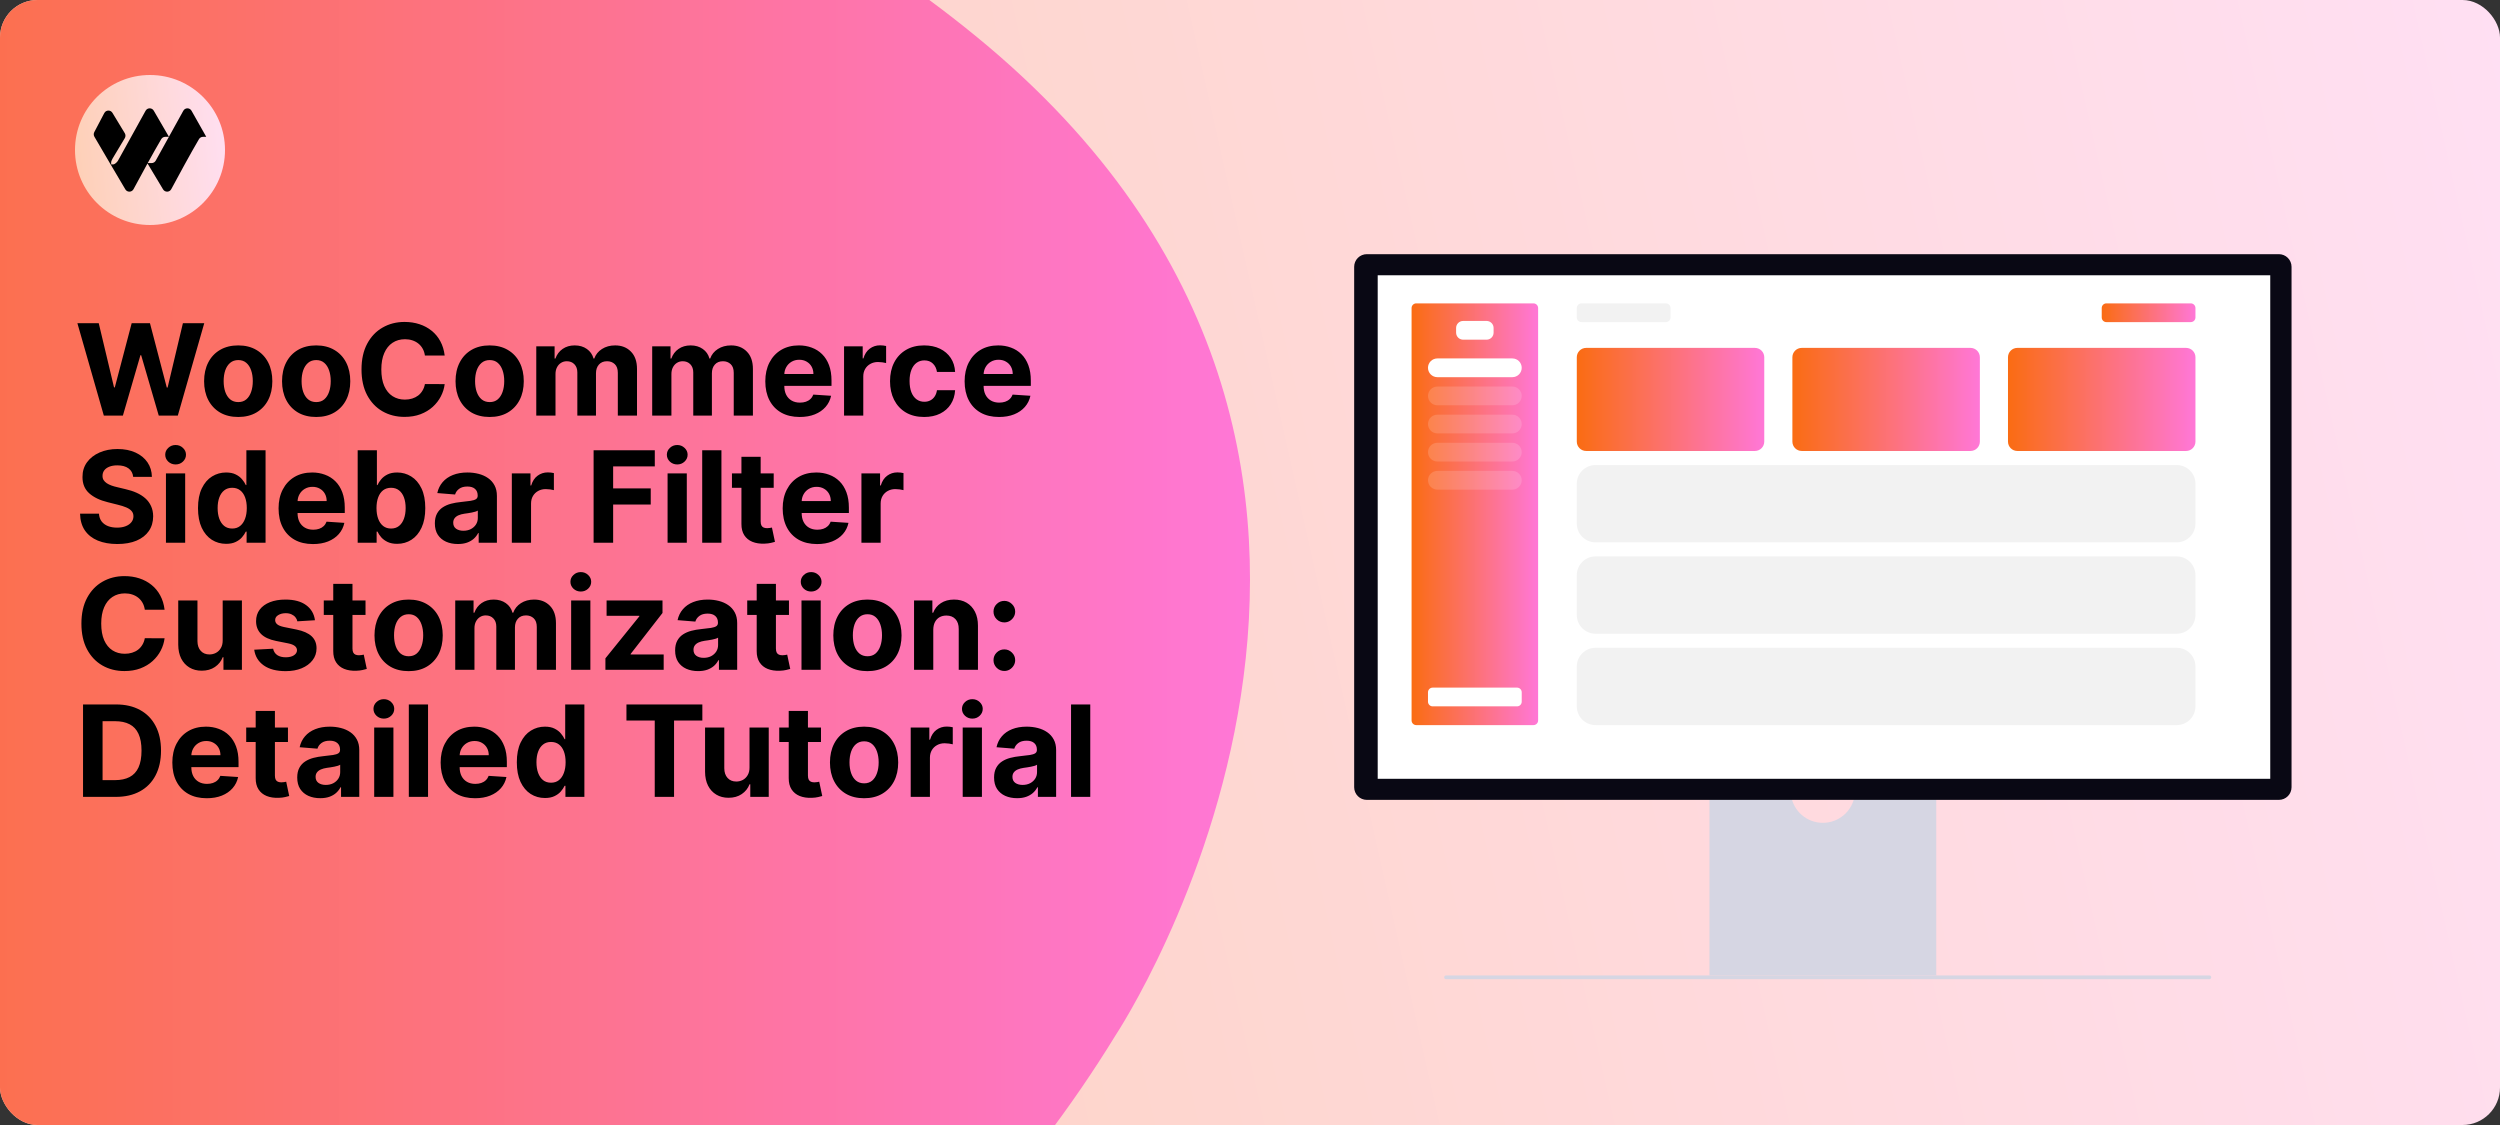
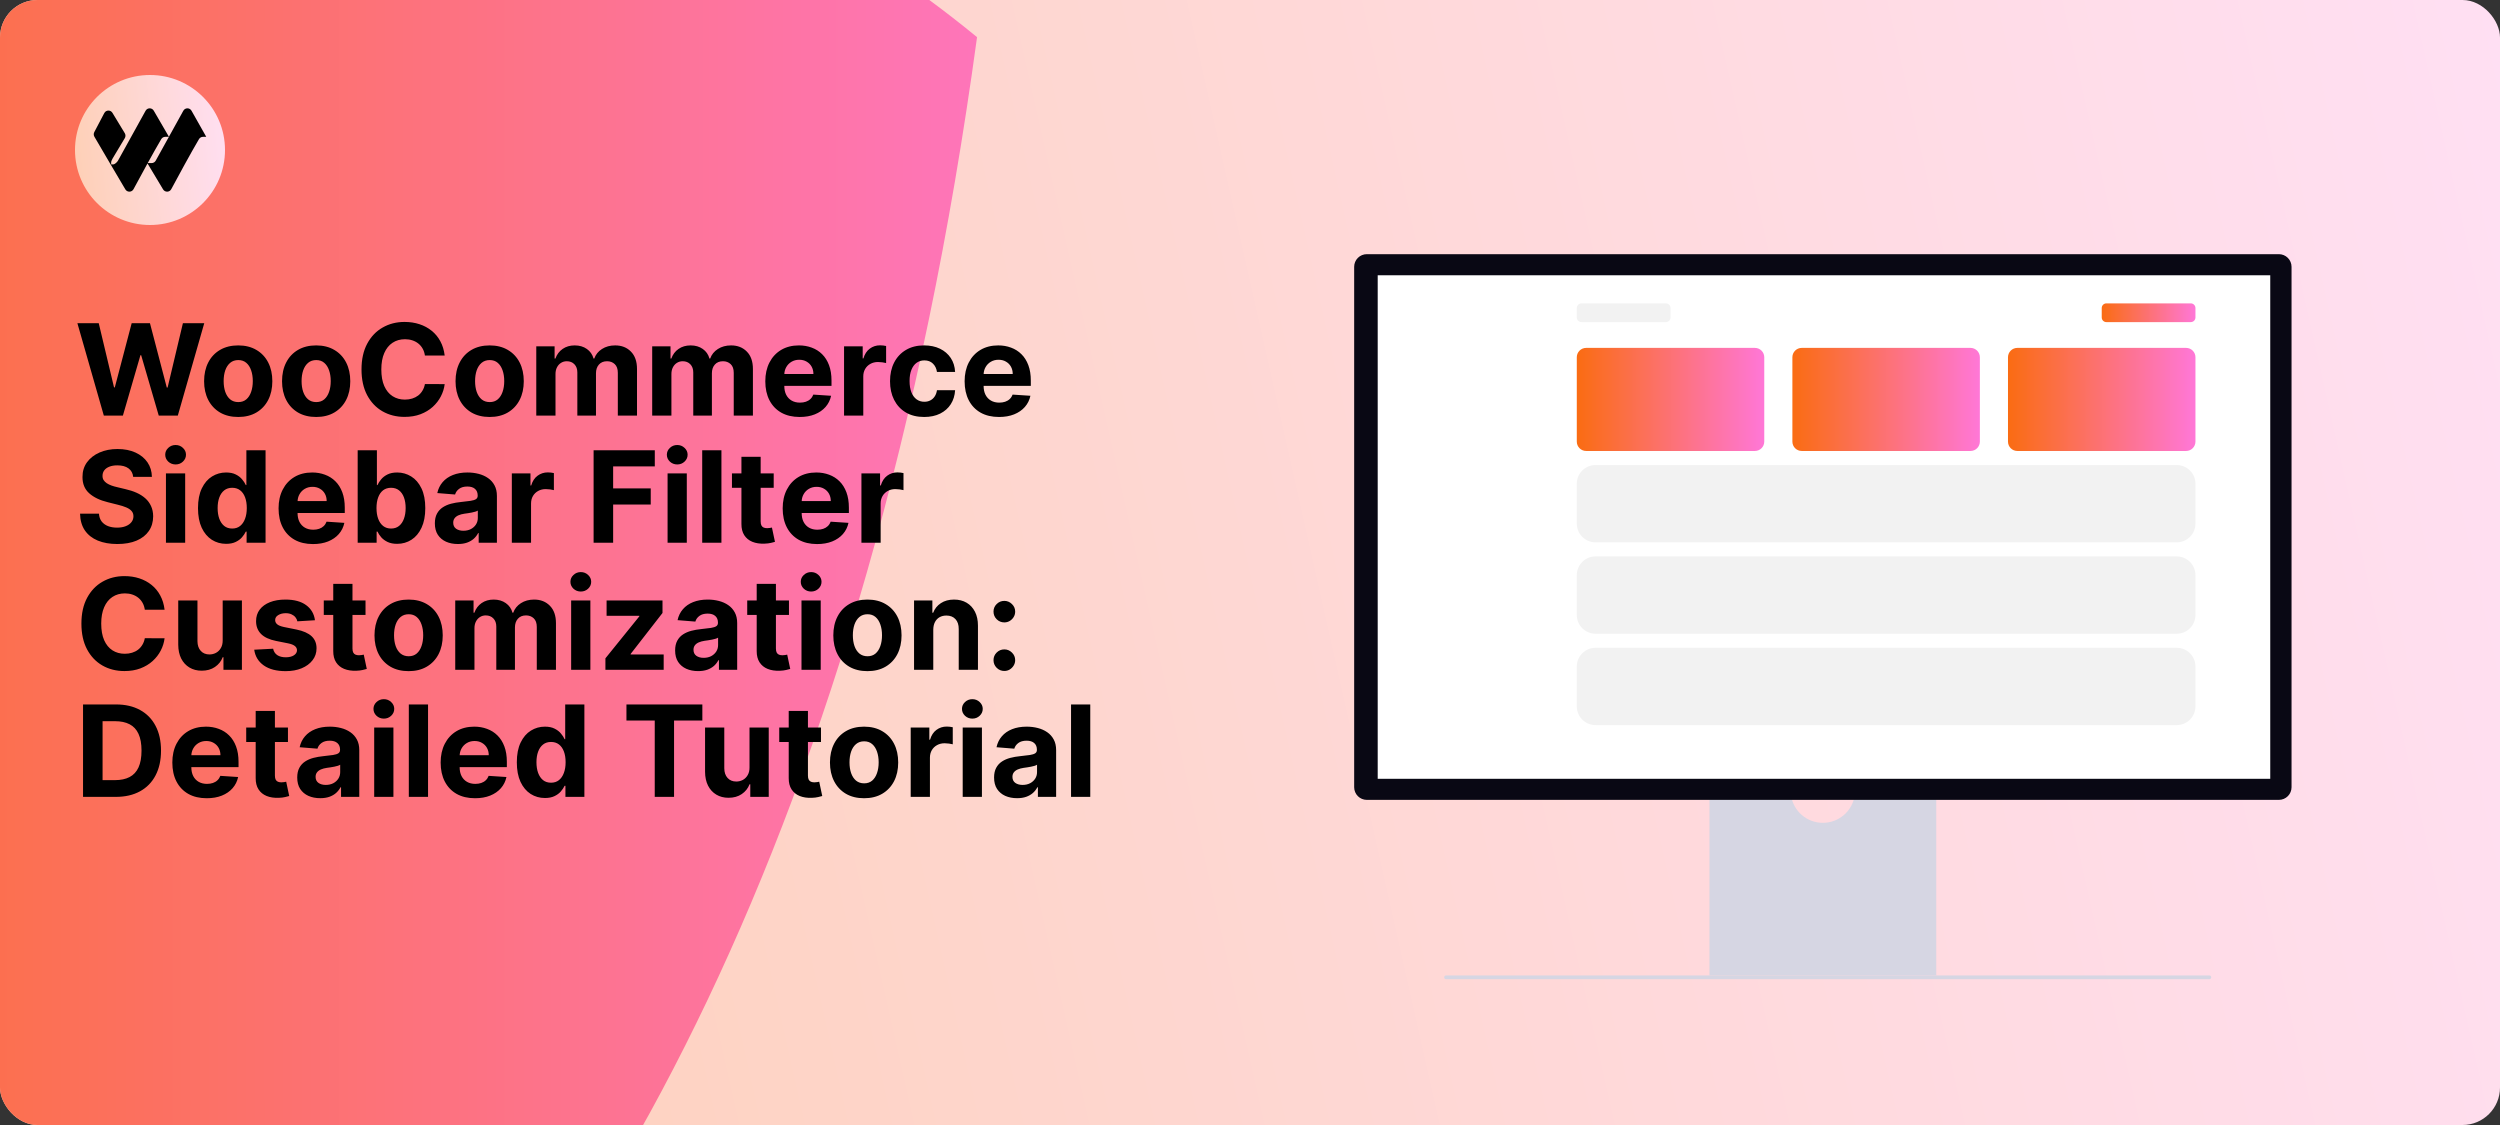
<svg xmlns="http://www.w3.org/2000/svg" width="1200" height="540" viewBox="0 0 1200 540" fill="none">
  <rect x="0" y="0" width="1200" height="540" fill="#333333" stroke="none" />
  <g clip-path="url(#clip0_47_183)">
    <rect width="1200" height="540" rx="18" fill="url(#paint0_linear_47_183)" />
-     <path d="M-20.467 17.831C18.174 -16.541 219.965 -186.239 468.983 17.828C718 221.895 535.53 496.847 535.53 496.847C365.942 773.947 -65.549 947.94 -211.525 797.576C-357.501 647.211 -234.051 207.817 -20.467 17.831Z" fill="url(#paint1_linear_47_183)" />
+     <path d="M-20.467 17.831C18.174 -16.541 219.965 -186.239 468.983 17.828C365.942 773.947 -65.549 947.94 -211.525 797.576C-357.501 647.211 -234.051 207.817 -20.467 17.831Z" fill="url(#paint1_linear_47_183)" />
    <g clip-path="url(#clip1_47_183)">
      <path d="M108 72C108 52.118 91.882 36 72 36C52.118 36 36 52.118 36 72C36 91.882 52.118 108 72 108C91.882 108 108 91.882 108 72Z" fill="url(#paint2_linear_47_183)" />
      <path d="M87.989 53.171C88.85 51.617 91.057 51.608 91.93 53.154L99 65.676H97.442C96.653 65.676 95.921 66.088 95.516 66.774C91.547 73.495 85.305 85.027 82.203 90.803C81.367 92.359 79.18 92.407 78.271 90.894L70.805 78.45C68.224 83.135 65.724 87.765 64.092 90.803C63.257 92.359 61.069 92.407 60.161 90.894L52.718 78.278L45.316 65.637C44.914 64.95 44.894 64.099 45.265 63.393L50.07 54.245C50.93 52.691 53.137 52.682 54.01 54.228L59.95 64.028C60.354 64.776 60.315 65.691 59.848 66.4L54.104 75.981C53.856 76.357 53.353 77.443 53.353 77.895V78.921H54.289C55.109 78.921 56.235 77.829 56.636 77.105L69.879 53.171C70.739 51.617 72.946 51.608 73.82 53.154L81.083 65.653L79.332 65.676C78.542 65.676 77.811 66.088 77.406 66.774C75.55 69.916 73.199 74.112 70.903 78.278H72.771C73.59 78.278 74.346 77.829 74.746 77.105L87.989 53.171Z" fill="black" />
    </g>
    <path d="M49.842 199.5L37.148 155.136H47.394L54.738 185.961H55.106L63.207 155.136H71.981L80.06 186.026H80.45L87.794 155.136H98.04L85.346 199.5H76.204L67.756 170.495H67.41L58.983 199.5H49.842ZM114.346 200.15C110.981 200.15 108.071 199.435 105.616 198.005C103.175 196.561 101.291 194.554 99.962 191.983C98.634 189.398 97.969 186.402 97.969 182.994C97.969 179.557 98.634 176.553 99.962 173.982C101.291 171.397 103.175 169.39 105.616 167.96C108.071 166.516 110.981 165.794 114.346 165.794C117.711 165.794 120.613 166.516 123.054 167.96C125.509 169.39 127.401 171.397 128.729 173.982C130.058 176.553 130.722 179.557 130.722 182.994C130.722 186.402 130.058 189.398 128.729 191.983C127.401 194.554 125.509 196.561 123.054 198.005C120.613 199.435 117.711 200.15 114.346 200.15ZM114.389 193.001C115.92 193.001 117.198 192.568 118.223 191.702C119.249 190.821 120.021 189.622 120.541 188.106C121.075 186.589 121.343 184.864 121.343 182.929C121.343 180.993 121.075 179.268 120.541 177.751C120.021 176.235 119.249 175.036 118.223 174.156C117.198 173.275 115.92 172.834 114.389 172.834C112.844 172.834 111.544 173.275 110.49 174.156C109.45 175.036 108.663 176.235 108.129 177.751C107.609 179.268 107.349 180.993 107.349 182.929C107.349 184.864 107.609 186.589 108.129 188.106C108.663 189.622 109.45 190.821 110.49 191.702C111.544 192.568 112.844 193.001 114.389 193.001ZM151.756 200.15C148.391 200.15 145.481 199.435 143.026 198.005C140.586 196.561 138.701 194.554 137.372 191.983C136.044 189.398 135.38 186.402 135.38 182.994C135.38 179.557 136.044 176.553 137.372 173.982C138.701 171.397 140.586 169.39 143.026 167.96C145.481 166.516 148.391 165.794 151.756 165.794C155.121 165.794 158.023 166.516 160.464 167.96C162.919 169.39 164.811 171.397 166.139 173.982C167.468 176.553 168.132 179.557 168.132 182.994C168.132 186.402 167.468 189.398 166.139 191.983C164.811 194.554 162.919 196.561 160.464 198.005C158.023 199.435 155.121 200.15 151.756 200.15ZM151.799 193.001C153.33 193.001 154.608 192.568 155.633 191.702C156.659 190.821 157.431 189.622 157.951 188.106C158.486 186.589 158.753 184.864 158.753 182.929C158.753 180.993 158.486 179.268 157.951 177.751C157.431 176.235 156.659 175.036 155.633 174.156C154.608 173.275 153.33 172.834 151.799 172.834C150.254 172.834 148.954 173.275 147.9 174.156C146.86 175.036 146.073 176.235 145.539 177.751C145.019 179.268 144.759 180.993 144.759 182.929C144.759 184.864 145.019 186.589 145.539 188.106C146.073 189.622 146.86 190.821 147.9 191.702C148.954 192.568 150.254 193.001 151.799 193.001ZM213.449 170.668H203.961C203.788 169.44 203.434 168.35 202.9 167.397C202.365 166.429 201.679 165.606 200.842 164.928C200.004 164.249 199.037 163.729 197.939 163.368C196.856 163.007 195.679 162.826 194.408 162.826C192.112 162.826 190.112 163.397 188.408 164.538C186.704 165.664 185.382 167.31 184.444 169.477C183.505 171.628 183.036 174.242 183.036 177.318C183.036 180.481 183.505 183.138 184.444 185.29C185.397 187.442 186.726 189.066 188.43 190.164C190.134 191.261 192.105 191.81 194.343 191.81C195.6 191.81 196.762 191.644 197.831 191.312C198.914 190.98 199.874 190.496 200.712 189.86C201.55 189.211 202.243 188.424 202.791 187.499C203.355 186.575 203.745 185.521 203.961 184.337L213.449 184.38C213.204 186.416 212.59 188.38 211.608 190.272C210.64 192.149 209.333 193.832 207.687 195.319C206.055 196.792 204.106 197.962 201.838 198.828C199.585 199.681 197.037 200.107 194.192 200.107C190.235 200.107 186.697 199.211 183.577 197.42C180.472 195.63 178.017 193.038 176.212 189.644C174.422 186.25 173.526 182.142 173.526 177.318C173.526 172.48 174.436 168.365 176.256 164.971C178.075 161.577 180.545 158.992 183.664 157.216C186.783 155.425 190.293 154.53 194.192 154.53C196.762 154.53 199.145 154.891 201.34 155.613C203.55 156.335 205.506 157.389 207.21 158.776C208.915 160.147 210.301 161.83 211.37 163.823C212.453 165.816 213.146 168.097 213.449 170.668ZM235.035 200.15C231.67 200.15 228.761 199.435 226.305 198.005C223.865 196.561 221.98 194.554 220.652 191.983C219.323 189.398 218.659 186.402 218.659 182.994C218.659 179.557 219.323 176.553 220.652 173.982C221.98 171.397 223.865 169.39 226.305 167.96C228.761 166.516 231.67 165.794 235.035 165.794C238.4 165.794 241.303 166.516 243.743 167.96C246.198 169.39 248.09 171.397 249.419 173.982C250.747 176.553 251.412 179.557 251.412 182.994C251.412 186.402 250.747 189.398 249.419 191.983C248.09 194.554 246.198 196.561 243.743 198.005C241.303 199.435 238.4 200.15 235.035 200.15ZM235.079 193.001C236.609 193.001 237.887 192.568 238.913 191.702C239.938 190.821 240.711 189.622 241.231 188.106C241.765 186.589 242.032 184.864 242.032 182.929C242.032 180.993 241.765 179.268 241.231 177.751C240.711 176.235 239.938 175.036 238.913 174.156C237.887 173.275 236.609 172.834 235.079 172.834C233.533 172.834 232.234 173.275 231.179 174.156C230.14 175.036 229.353 176.235 228.818 177.751C228.298 179.268 228.038 180.993 228.038 182.929C228.038 184.864 228.298 186.589 228.818 188.106C229.353 189.622 230.14 190.821 231.179 191.702C232.234 192.568 233.533 193.001 235.079 193.001ZM257.412 199.5V166.227H266.207V172.098H266.597C267.29 170.148 268.445 168.61 270.063 167.484C271.68 166.357 273.615 165.794 275.868 165.794C278.15 165.794 280.092 166.364 281.695 167.505C283.298 168.632 284.367 170.163 284.901 172.098H285.248C285.926 170.191 287.154 168.668 288.93 167.527C290.721 166.372 292.837 165.794 295.277 165.794C298.382 165.794 300.902 166.783 302.837 168.762C304.787 170.726 305.761 173.513 305.761 177.123V199.5H296.555V178.943C296.555 177.094 296.064 175.708 295.082 174.784C294.1 173.859 292.873 173.397 291.4 173.397C289.724 173.397 288.417 173.932 287.479 175C286.54 176.055 286.071 177.448 286.071 179.181V199.5H277.124V178.748C277.124 177.116 276.655 175.816 275.716 174.849C274.792 173.881 273.572 173.397 272.055 173.397C271.03 173.397 270.106 173.657 269.283 174.177C268.474 174.683 267.831 175.397 267.355 176.322C266.878 177.232 266.64 178.3 266.64 179.528V199.5H257.412ZM313.051 199.5V166.227H321.845V172.098H322.235C322.929 170.148 324.084 168.61 325.701 167.484C327.319 166.357 329.254 165.794 331.507 165.794C333.788 165.794 335.731 166.364 337.334 167.505C338.937 168.632 340.005 170.163 340.54 172.098H340.886C341.565 170.191 342.793 168.668 344.569 167.527C346.36 166.372 348.475 165.794 350.916 165.794C354.021 165.794 356.541 166.783 358.476 168.762C360.425 170.726 361.4 173.513 361.4 177.123V199.5H352.194V178.943C352.194 177.094 351.703 175.708 350.721 174.784C349.739 173.859 348.511 173.397 347.038 173.397C345.363 173.397 344.056 173.932 343.117 175C342.179 176.055 341.709 177.448 341.709 179.181V199.5H332.763V178.748C332.763 177.116 332.294 175.816 331.355 174.849C330.431 173.881 329.21 173.397 327.694 173.397C326.669 173.397 325.745 173.657 324.921 174.177C324.113 174.683 323.47 175.397 322.994 176.322C322.517 177.232 322.279 178.3 322.279 179.528V199.5H313.051ZM383.853 200.15C380.43 200.15 377.484 199.457 375.015 198.07C372.56 196.67 370.668 194.691 369.339 192.135C368.011 189.564 367.346 186.525 367.346 183.015C367.346 179.593 368.011 176.589 369.339 174.004C370.668 171.419 372.538 169.404 374.95 167.96C377.376 166.516 380.221 165.794 383.484 165.794C385.68 165.794 387.723 166.148 389.615 166.855C391.521 167.549 393.182 168.596 394.597 169.996C396.027 171.397 397.139 173.159 397.933 175.282C398.727 177.39 399.124 179.86 399.124 182.69V185.225H371.029V179.506H390.438C390.438 178.177 390.149 177 389.571 175.975C388.994 174.95 388.192 174.148 387.167 173.571C386.156 172.979 384.979 172.683 383.636 172.683C382.235 172.683 380.993 173.007 379.91 173.657C378.842 174.293 378.004 175.152 377.397 176.235C376.791 177.304 376.48 178.495 376.466 179.809V185.246C376.466 186.893 376.769 188.315 377.376 189.514C377.997 190.712 378.87 191.637 379.997 192.287C381.123 192.936 382.459 193.261 384.004 193.261C385.03 193.261 385.968 193.117 386.82 192.828C387.672 192.539 388.402 192.106 389.008 191.528C389.615 190.951 390.077 190.243 390.395 189.406L398.929 189.969C398.496 192.019 397.608 193.81 396.265 195.341C394.936 196.857 393.218 198.041 391.109 198.893C389.015 199.731 386.597 200.15 383.853 200.15ZM405.146 199.5V166.227H414.093V172.033H414.439C415.046 169.968 416.064 168.408 417.494 167.354C418.923 166.285 420.57 165.751 422.433 165.751C422.895 165.751 423.393 165.78 423.927 165.837C424.462 165.895 424.931 165.975 425.335 166.076V174.264C424.902 174.134 424.303 174.018 423.537 173.917C422.772 173.816 422.072 173.766 421.436 173.766C420.079 173.766 418.866 174.062 417.797 174.654C416.743 175.231 415.905 176.04 415.284 177.08C414.678 178.12 414.374 179.318 414.374 180.676V199.5H405.146ZM443.591 200.15C440.183 200.15 437.251 199.428 434.796 197.984C432.356 196.525 430.478 194.503 429.164 191.918C427.864 189.333 427.214 186.358 427.214 182.994C427.214 179.585 427.872 176.596 429.186 174.026C430.514 171.441 432.399 169.426 434.839 167.982C437.28 166.523 440.183 165.794 443.548 165.794C446.45 165.794 448.992 166.321 451.173 167.375C453.353 168.43 455.079 169.91 456.35 171.816C457.621 173.722 458.321 175.961 458.451 178.531H449.743C449.497 176.871 448.848 175.535 447.793 174.524C446.754 173.498 445.389 172.986 443.699 172.986C442.27 172.986 441.02 173.376 439.952 174.156C438.897 174.921 438.074 176.04 437.482 177.513C436.89 178.986 436.594 180.77 436.594 182.864C436.594 184.987 436.883 186.792 437.461 188.279C438.053 189.767 438.883 190.9 439.952 191.68C441.02 192.46 442.27 192.85 443.699 192.85C444.753 192.85 445.699 192.633 446.537 192.2C447.389 191.767 448.089 191.138 448.638 190.315C449.201 189.478 449.57 188.474 449.743 187.304H458.451C458.307 189.846 457.613 192.084 456.371 194.02C455.144 195.94 453.447 197.442 451.281 198.525C449.115 199.608 446.551 200.15 443.591 200.15ZM479.523 200.15C476.1 200.15 473.154 199.457 470.685 198.07C468.23 196.67 466.338 194.691 465.009 192.135C463.681 189.564 463.016 186.525 463.016 183.015C463.016 179.593 463.681 176.589 465.009 174.004C466.338 171.419 468.208 169.404 470.62 167.96C473.046 166.516 475.891 165.794 479.154 165.794C481.349 165.794 483.393 166.148 485.285 166.855C487.191 167.549 488.852 168.596 490.267 169.996C491.697 171.397 492.809 173.159 493.603 175.282C494.397 177.39 494.794 179.86 494.794 182.69V185.225H466.699V179.506H486.108C486.108 178.177 485.819 177 485.241 175.975C484.664 174.95 483.862 174.148 482.837 173.571C481.826 172.979 480.649 172.683 479.306 172.683C477.905 172.683 476.663 173.007 475.58 173.657C474.512 174.293 473.674 175.152 473.067 176.235C472.461 177.304 472.15 178.495 472.136 179.809V185.246C472.136 186.893 472.439 188.315 473.046 189.514C473.667 190.712 474.54 191.637 475.667 192.287C476.793 192.936 478.129 193.261 479.674 193.261C480.7 193.261 481.638 193.117 482.49 192.828C483.342 192.539 484.072 192.106 484.678 191.528C485.285 190.951 485.747 190.243 486.065 189.406L494.599 189.969C494.166 192.019 493.278 193.81 491.935 195.341C490.606 196.857 488.888 198.041 486.779 198.893C484.685 199.731 482.266 200.15 479.523 200.15ZM63.922 228.895C63.749 227.148 63.005 225.79 61.691 224.823C60.377 223.855 58.593 223.371 56.341 223.371C54.81 223.371 53.517 223.588 52.463 224.021C51.409 224.44 50.6 225.025 50.037 225.776C49.488 226.527 49.214 227.379 49.214 228.332C49.185 229.126 49.351 229.819 49.712 230.412C50.087 231.004 50.6 231.516 51.25 231.95C51.9 232.368 52.651 232.737 53.503 233.054C54.355 233.358 55.265 233.618 56.232 233.834L60.218 234.787C62.153 235.221 63.929 235.798 65.547 236.52C67.164 237.242 68.565 238.13 69.749 239.185C70.933 240.239 71.85 241.481 72.5 242.911C73.165 244.34 73.504 245.979 73.519 247.828C73.504 250.543 72.811 252.897 71.439 254.89C70.081 256.868 68.117 258.406 65.547 259.504C62.991 260.587 59.908 261.128 56.297 261.128C52.716 261.128 49.596 260.579 46.939 259.482C44.297 258.384 42.231 256.76 40.744 254.608C39.271 252.442 38.498 249.763 38.426 246.571H47.502C47.604 248.059 48.03 249.301 48.781 250.297C49.546 251.279 50.564 252.023 51.835 252.528C53.12 253.019 54.572 253.265 56.189 253.265C57.778 253.265 59.157 253.034 60.326 252.572C61.511 252.11 62.428 251.467 63.077 250.644C63.727 249.821 64.052 248.875 64.052 247.806C64.052 246.81 63.756 245.972 63.164 245.293C62.586 244.615 61.734 244.037 60.608 243.56C59.496 243.084 58.131 242.651 56.514 242.261L51.683 241.048C47.943 240.138 44.99 238.715 42.824 236.78C40.657 234.845 39.581 232.238 39.596 228.96C39.581 226.274 40.296 223.927 41.74 221.92C43.199 219.913 45.199 218.346 47.741 217.219C50.282 216.093 53.171 215.53 56.406 215.53C59.698 215.53 62.572 216.093 65.027 217.219C67.496 218.346 69.417 219.913 70.789 221.92C72.161 223.927 72.869 226.252 72.912 228.895H63.922ZM79.654 260.5V227.227H88.882V260.5H79.654ZM84.29 222.938C82.918 222.938 81.741 222.483 80.759 221.574C79.791 220.649 79.308 219.545 79.308 218.259C79.308 216.988 79.791 215.898 80.759 214.988C81.741 214.064 82.918 213.602 84.29 213.602C85.662 213.602 86.832 214.064 87.799 214.988C88.781 215.898 89.272 216.988 89.272 218.259C89.272 219.545 88.781 220.649 87.799 221.574C86.832 222.483 85.662 222.938 84.29 222.938ZM108.535 261.042C106.008 261.042 103.719 260.392 101.668 259.092C99.632 257.778 98.014 255.85 96.816 253.308C95.632 250.752 95.04 247.618 95.04 243.907C95.04 240.094 95.653 236.925 96.881 234.397C98.108 231.856 99.74 229.957 101.776 228.7C103.827 227.429 106.073 226.794 108.513 226.794C110.376 226.794 111.929 227.112 113.171 227.747C114.427 228.368 115.438 229.148 116.203 230.087C116.983 231.011 117.575 231.921 117.98 232.816H118.261V216.136H127.468V260.5H118.369V255.171H117.98C117.546 256.095 116.933 257.012 116.138 257.922C115.358 258.818 114.34 259.561 113.084 260.153C111.842 260.746 110.326 261.042 108.535 261.042ZM111.459 253.698C112.947 253.698 114.203 253.294 115.229 252.485C116.268 251.662 117.063 250.514 117.611 249.041C118.175 247.568 118.456 245.842 118.456 243.864C118.456 241.885 118.182 240.167 117.633 238.708C117.084 237.25 116.29 236.123 115.25 235.329C114.21 234.535 112.947 234.137 111.459 234.137C109.943 234.137 108.665 234.549 107.625 235.372C106.585 236.195 105.798 237.336 105.264 238.795C104.73 240.253 104.463 241.943 104.463 243.864C104.463 245.799 104.73 247.51 105.264 248.998C105.813 250.471 106.6 251.626 107.625 252.463C108.665 253.287 109.943 253.698 111.459 253.698ZM150.218 261.15C146.795 261.15 143.849 260.457 141.38 259.07C138.925 257.67 137.033 255.691 135.704 253.135C134.376 250.564 133.712 247.525 133.712 244.015C133.712 240.593 134.376 237.589 135.704 235.004C137.033 232.419 138.903 230.404 141.315 228.96C143.741 227.516 146.586 226.794 149.85 226.794C152.045 226.794 154.088 227.148 155.98 227.855C157.886 228.549 159.547 229.596 160.962 230.996C162.392 232.397 163.504 234.159 164.298 236.282C165.092 238.39 165.49 240.86 165.49 243.69V246.225H137.394V240.506H156.803C156.803 239.177 156.514 238 155.937 236.975C155.359 235.95 154.558 235.148 153.532 234.571C152.521 233.979 151.344 233.683 150.001 233.683C148.601 233.683 147.359 234.007 146.275 234.657C145.207 235.293 144.369 236.152 143.763 237.235C143.156 238.304 142.846 239.495 142.831 240.809V246.246C142.831 247.893 143.134 249.315 143.741 250.514C144.362 251.712 145.236 252.637 146.362 253.287C147.489 253.936 148.824 254.261 150.37 254.261C151.395 254.261 152.334 254.117 153.186 253.828C154.038 253.539 154.767 253.106 155.373 252.528C155.98 251.951 156.442 251.243 156.76 250.406L165.295 250.969C164.861 253.019 163.973 254.81 162.63 256.341C161.302 257.857 159.583 259.041 157.475 259.893C155.381 260.731 152.962 261.15 150.218 261.15ZM171.685 260.5V216.136H180.913V232.816H181.195C181.599 231.921 182.184 231.011 182.949 230.087C183.729 229.148 184.74 228.368 185.982 227.747C187.238 227.112 188.798 226.794 190.661 226.794C193.087 226.794 195.325 227.429 197.376 228.7C199.427 229.957 201.066 231.856 202.293 234.397C203.521 236.925 204.135 240.094 204.135 243.907C204.135 247.618 203.535 250.752 202.337 253.308C201.152 255.85 199.535 257.778 197.484 259.092C195.448 260.392 193.166 261.042 190.639 261.042C188.848 261.042 187.325 260.746 186.068 260.153C184.826 259.561 183.808 258.818 183.014 257.922C182.22 257.012 181.613 256.095 181.195 255.171H180.783V260.5H171.685ZM180.718 243.864C180.718 245.842 180.992 247.568 181.541 249.041C182.09 250.514 182.884 251.662 183.924 252.485C184.964 253.294 186.227 253.698 187.715 253.698C189.217 253.698 190.487 253.287 191.527 252.463C192.567 251.626 193.354 250.471 193.888 248.998C194.437 247.51 194.712 245.799 194.712 243.864C194.712 241.943 194.444 240.253 193.91 238.795C193.376 237.336 192.589 236.195 191.549 235.372C190.509 234.549 189.231 234.137 187.715 234.137C186.213 234.137 184.942 234.535 183.902 235.329C182.877 236.123 182.09 237.25 181.541 238.708C180.992 240.167 180.718 241.885 180.718 243.864ZM219.78 261.128C217.657 261.128 215.765 260.76 214.104 260.023C212.444 259.272 211.129 258.168 210.162 256.709C209.209 255.236 208.732 253.402 208.732 251.207C208.732 249.359 209.072 247.806 209.75 246.55C210.429 245.293 211.353 244.282 212.523 243.517C213.693 242.752 215.021 242.174 216.509 241.784C218.011 241.394 219.585 241.12 221.231 240.961C223.166 240.759 224.726 240.571 225.91 240.398C227.094 240.21 227.954 239.936 228.488 239.575C229.022 239.214 229.289 238.679 229.289 237.972V237.842C229.289 236.47 228.856 235.408 227.99 234.657C227.138 233.906 225.925 233.531 224.35 233.531C222.69 233.531 221.368 233.899 220.386 234.636C219.404 235.358 218.754 236.268 218.437 237.365L209.902 236.672C210.335 234.65 211.187 232.903 212.458 231.43C213.729 229.942 215.368 228.801 217.375 228.007C219.397 227.198 221.737 226.794 224.394 226.794C226.242 226.794 228.011 227.011 229.701 227.444C231.405 227.877 232.914 228.549 234.228 229.458C235.557 230.368 236.604 231.538 237.369 232.968C238.135 234.383 238.517 236.08 238.517 238.058V260.5H229.766V255.886H229.506C228.972 256.926 228.257 257.843 227.362 258.637C226.466 259.417 225.39 260.031 224.134 260.478C222.877 260.912 221.426 261.128 219.78 261.128ZM222.423 254.76C223.78 254.76 224.979 254.492 226.018 253.958C227.058 253.409 227.874 252.673 228.466 251.749C229.058 250.824 229.354 249.777 229.354 248.608V245.077C229.066 245.264 228.668 245.438 228.163 245.597C227.672 245.741 227.116 245.878 226.495 246.008C225.874 246.124 225.253 246.232 224.632 246.333C224.011 246.42 223.448 246.499 222.942 246.571C221.859 246.73 220.913 246.983 220.105 247.33C219.296 247.676 218.668 248.145 218.22 248.738C217.772 249.315 217.549 250.037 217.549 250.904C217.549 252.16 218.004 253.121 218.913 253.785C219.838 254.435 221.007 254.76 222.423 254.76ZM245.677 260.5V227.227H254.623V233.033H254.97C255.576 230.968 256.594 229.408 258.024 228.354C259.454 227.285 261.1 226.751 262.963 226.751C263.425 226.751 263.923 226.78 264.458 226.837C264.992 226.895 265.461 226.975 265.866 227.076V235.264C265.432 235.134 264.833 235.018 264.068 234.917C263.302 234.816 262.602 234.766 261.966 234.766C260.609 234.766 259.396 235.062 258.327 235.654C257.273 236.231 256.435 237.04 255.814 238.08C255.208 239.12 254.905 240.318 254.905 241.676V260.5H245.677ZM284.928 260.5V216.136H314.302V223.87H294.308V234.441H312.352V242.174H294.308V260.5H284.928ZM320.437 260.5V227.227H329.665V260.5H320.437ZM325.073 222.938C323.701 222.938 322.524 222.483 321.542 221.574C320.575 220.649 320.091 219.545 320.091 218.259C320.091 216.988 320.575 215.898 321.542 214.988C322.524 214.064 323.701 213.602 325.073 213.602C326.445 213.602 327.615 214.064 328.582 214.988C329.564 215.898 330.055 216.988 330.055 218.259C330.055 219.545 329.564 220.649 328.582 221.574C327.615 222.483 326.445 222.938 325.073 222.938ZM346.286 216.136V260.5H337.058V216.136H346.286ZM371.375 227.227V234.159H351.338V227.227H371.375ZM355.887 219.256H365.115V250.276C365.115 251.128 365.245 251.792 365.505 252.268C365.765 252.731 366.126 253.056 366.588 253.243C367.065 253.431 367.613 253.525 368.234 253.525C368.668 253.525 369.101 253.489 369.534 253.417C369.967 253.33 370.3 253.265 370.531 253.222L371.982 260.088C371.52 260.233 370.87 260.399 370.032 260.587C369.195 260.789 368.177 260.912 366.978 260.955C364.754 261.042 362.805 260.746 361.129 260.067C359.469 259.388 358.176 258.334 357.252 256.904C356.328 255.474 355.873 253.669 355.887 251.489V219.256ZM392.193 261.15C388.77 261.15 385.824 260.457 383.354 259.07C380.899 257.67 379.008 255.691 377.679 253.135C376.35 250.564 375.686 247.525 375.686 244.015C375.686 240.593 376.35 237.589 377.679 235.004C379.008 232.419 380.878 230.404 383.29 228.96C385.716 227.516 388.561 226.794 391.824 226.794C394.019 226.794 396.063 227.148 397.955 227.855C399.861 228.549 401.522 229.596 402.937 230.996C404.367 232.397 405.479 234.159 406.273 236.282C407.067 238.39 407.464 240.86 407.464 243.69V246.225H379.369V240.506H398.778C398.778 239.177 398.489 238 397.911 236.975C397.334 235.95 396.532 235.148 395.507 234.571C394.496 233.979 393.319 233.683 391.976 233.683C390.575 233.683 389.333 234.007 388.25 234.657C387.181 235.293 386.344 236.152 385.737 237.235C385.131 238.304 384.82 239.495 384.806 240.809V246.246C384.806 247.893 385.109 249.315 385.716 250.514C386.337 251.712 387.21 252.637 388.337 253.287C389.463 253.936 390.799 254.261 392.344 254.261C393.37 254.261 394.308 254.117 395.16 253.828C396.012 253.539 396.742 253.106 397.348 252.528C397.955 251.951 398.417 251.243 398.734 250.406L407.269 250.969C406.836 253.019 405.948 254.81 404.605 256.341C403.276 257.857 401.558 259.041 399.449 259.893C397.355 260.731 394.936 261.15 392.193 261.15ZM413.486 260.5V227.227H422.433V233.033H422.779C423.386 230.968 424.404 229.408 425.834 228.354C427.263 227.285 428.91 226.751 430.772 226.751C431.235 226.751 431.733 226.78 432.267 226.837C432.801 226.895 433.271 226.975 433.675 227.076V235.264C433.242 235.134 432.643 235.018 431.877 234.917C431.112 234.816 430.411 234.766 429.776 234.766C428.419 234.766 427.205 235.062 426.137 235.654C425.083 236.231 424.245 237.04 423.624 238.08C423.017 239.12 422.714 240.318 422.714 241.676V260.5H413.486ZM78.999 292.668H69.511C69.338 291.44 68.984 290.35 68.45 289.397C67.915 288.429 67.229 287.606 66.392 286.928C65.554 286.249 64.587 285.729 63.489 285.368C62.406 285.007 61.229 284.826 59.958 284.826C57.662 284.826 55.662 285.397 53.958 286.538C52.254 287.664 50.932 289.31 49.994 291.477C49.055 293.628 48.586 296.242 48.586 299.318C48.586 302.481 49.055 305.138 49.994 307.29C50.947 309.442 52.275 311.066 53.979 312.164C55.684 313.261 57.655 313.81 59.893 313.81C61.15 313.81 62.312 313.644 63.381 313.312C64.464 312.98 65.424 312.496 66.262 311.86C67.099 311.211 67.793 310.424 68.341 309.499C68.904 308.575 69.294 307.521 69.511 306.337L78.999 306.38C78.753 308.416 78.14 310.38 77.158 312.272C76.19 314.149 74.883 315.832 73.237 317.319C71.605 318.792 69.655 319.962 67.388 320.828C65.135 321.681 62.586 322.107 59.742 322.107C55.785 322.107 52.246 321.211 49.127 319.42C46.022 317.63 43.567 315.038 41.762 311.644C39.971 308.25 39.076 304.142 39.076 299.318C39.076 294.48 39.986 290.365 41.805 286.971C43.625 283.577 46.094 280.992 49.214 279.216C52.333 277.425 55.842 276.53 59.742 276.53C62.312 276.53 64.695 276.891 66.89 277.613C69.099 278.335 71.056 279.389 72.76 280.776C74.464 282.147 75.851 283.83 76.919 285.823C78.002 287.816 78.696 290.097 78.999 292.668ZM106.889 307.333V288.227H116.117V321.5H107.257V315.456H106.91C106.159 317.406 104.91 318.973 103.163 320.157C101.43 321.341 99.314 321.933 96.816 321.933C94.592 321.933 92.635 321.428 90.945 320.417C89.256 319.406 87.934 317.969 86.981 316.106C86.043 314.243 85.566 312.012 85.552 309.413V288.227H94.78V307.766C94.794 309.73 95.321 311.283 96.361 312.424C97.401 313.565 98.794 314.135 100.542 314.135C101.654 314.135 102.693 313.882 103.661 313.377C104.629 312.857 105.408 312.092 106.001 311.081C106.607 310.07 106.903 308.821 106.889 307.333ZM151.182 297.715L142.734 298.235C142.589 297.513 142.279 296.863 141.802 296.286C141.326 295.693 140.698 295.224 139.918 294.877C139.152 294.516 138.235 294.336 137.167 294.336C135.737 294.336 134.531 294.639 133.549 295.246C132.567 295.838 132.076 296.632 132.076 297.629C132.076 298.423 132.394 299.094 133.029 299.643C133.665 300.192 134.755 300.632 136.3 300.964L142.322 302.178C145.557 302.842 147.969 303.911 149.557 305.384C151.146 306.857 151.94 308.792 151.94 311.189C151.94 313.37 151.297 315.283 150.012 316.929C148.741 318.576 146.994 319.861 144.77 320.785C142.56 321.695 140.012 322.15 137.123 322.15C132.719 322.15 129.209 321.233 126.596 319.399C123.996 317.55 122.473 315.038 122.025 311.86L131.101 311.384C131.376 312.727 132.04 313.752 133.094 314.46C134.148 315.153 135.499 315.5 137.145 315.5C138.762 315.5 140.062 315.189 141.044 314.568C142.041 313.933 142.546 313.117 142.56 312.12C142.546 311.283 142.192 310.597 141.499 310.062C140.806 309.514 139.737 309.095 138.293 308.806L132.531 307.658C129.282 307.008 126.863 305.882 125.274 304.279C123.7 302.676 122.913 300.632 122.913 298.148C122.913 296.011 123.491 294.17 124.646 292.625C125.816 291.079 127.455 289.888 129.563 289.05C131.686 288.213 134.17 287.794 137.015 287.794C141.217 287.794 144.524 288.682 146.936 290.458C149.362 292.235 150.778 294.654 151.182 297.715ZM175.449 288.227V295.159H155.411V288.227H175.449ZM159.96 280.256H169.188V311.276C169.188 312.128 169.318 312.792 169.578 313.268C169.838 313.731 170.199 314.056 170.661 314.243C171.138 314.431 171.687 314.525 172.308 314.525C172.741 314.525 173.174 314.489 173.607 314.417C174.041 314.33 174.373 314.265 174.604 314.222L176.055 321.088C175.593 321.233 174.943 321.399 174.106 321.587C173.268 321.789 172.25 321.912 171.051 321.955C168.827 322.042 166.878 321.746 165.203 321.067C163.542 320.388 162.249 319.334 161.325 317.904C160.401 316.474 159.946 314.669 159.96 312.489V280.256ZM196.136 322.15C192.771 322.15 189.861 321.435 187.406 320.005C184.965 318.561 183.081 316.554 181.752 313.983C180.424 311.398 179.759 308.402 179.759 304.994C179.759 301.557 180.424 298.553 181.752 295.982C183.081 293.397 184.965 291.39 187.406 289.96C189.861 288.516 192.771 287.794 196.136 287.794C199.501 287.794 202.403 288.516 204.844 289.96C207.299 291.39 209.191 293.397 210.519 295.982C211.848 298.553 212.512 301.557 212.512 304.994C212.512 308.402 211.848 311.398 210.519 313.983C209.191 316.554 207.299 318.561 204.844 320.005C202.403 321.435 199.501 322.15 196.136 322.15ZM196.179 315.001C197.71 315.001 198.988 314.568 200.013 313.702C201.039 312.821 201.811 311.622 202.331 310.106C202.865 308.589 203.133 306.864 203.133 304.929C203.133 302.993 202.865 301.268 202.331 299.751C201.811 298.235 201.039 297.036 200.013 296.156C198.988 295.275 197.71 294.834 196.179 294.834C194.634 294.834 193.334 295.275 192.28 296.156C191.24 297.036 190.453 298.235 189.919 299.751C189.399 301.268 189.139 302.993 189.139 304.929C189.139 306.864 189.399 308.589 189.919 310.106C190.453 311.622 191.24 312.821 192.28 313.702C193.334 314.568 194.634 315.001 196.179 315.001ZM218.513 321.5V288.227H227.307V294.098H227.697C228.39 292.148 229.546 290.61 231.163 289.484C232.781 288.357 234.716 287.794 236.969 287.794C239.25 287.794 241.193 288.364 242.796 289.505C244.399 290.632 245.467 292.163 246.002 294.098H246.348C247.027 292.191 248.254 290.668 250.031 289.527C251.821 288.372 253.937 287.794 256.378 287.794C259.483 287.794 262.003 288.783 263.938 290.762C265.887 292.726 266.862 295.513 266.862 299.123V321.5H257.656V300.943C257.656 299.094 257.165 297.708 256.183 296.784C255.201 295.859 253.973 295.397 252.5 295.397C250.825 295.397 249.518 295.932 248.579 297C247.641 298.055 247.171 299.448 247.171 301.181V321.5H238.225V300.748C238.225 299.116 237.756 297.816 236.817 296.849C235.893 295.881 234.672 295.397 233.156 295.397C232.131 295.397 231.206 295.657 230.383 296.177C229.575 296.683 228.932 297.397 228.455 298.322C227.979 299.232 227.741 300.3 227.741 301.528V321.5H218.513ZM274.151 321.5V288.227H283.379V321.5H274.151ZM278.787 283.938C277.415 283.938 276.238 283.483 275.256 282.574C274.288 281.649 273.805 280.545 273.805 279.259C273.805 277.988 274.288 276.898 275.256 275.988C276.238 275.064 277.415 274.602 278.787 274.602C280.159 274.602 281.329 275.064 282.296 275.988C283.278 276.898 283.769 277.988 283.769 279.259C283.769 280.545 283.278 281.649 282.296 282.574C281.329 283.483 280.159 283.938 278.787 283.938ZM290.598 321.5V315.998L306.888 295.831V295.592H291.161V288.227H318V294.228L302.707 313.897V314.135H318.564V321.5H290.598ZM335.108 322.128C332.985 322.128 331.093 321.76 329.433 321.023C327.772 320.272 326.458 319.168 325.49 317.709C324.537 316.236 324.06 314.402 324.06 312.207C324.06 310.359 324.4 308.806 325.078 307.55C325.757 306.293 326.681 305.282 327.851 304.517C329.021 303.752 330.35 303.174 331.837 302.784C333.339 302.394 334.913 302.12 336.559 301.961C338.494 301.759 340.054 301.571 341.238 301.398C342.422 301.21 343.282 300.936 343.816 300.575C344.35 300.214 344.618 299.679 344.618 298.972V298.842C344.618 297.47 344.184 296.408 343.318 295.657C342.466 294.906 341.253 294.531 339.679 294.531C338.018 294.531 336.696 294.899 335.714 295.636C334.732 296.358 334.083 297.268 333.765 298.365L325.23 297.672C325.663 295.65 326.515 293.903 327.786 292.43C329.057 290.942 330.696 289.801 332.703 289.007C334.725 288.198 337.065 287.794 339.722 287.794C341.57 287.794 343.339 288.011 345.029 288.444C346.733 288.877 348.242 289.549 349.556 290.458C350.885 291.368 351.932 292.538 352.697 293.968C353.463 295.383 353.846 297.08 353.846 299.058V321.5H345.094V316.886H344.834C344.3 317.926 343.585 318.843 342.69 319.637C341.794 320.417 340.718 321.031 339.462 321.478C338.206 321.912 336.754 322.128 335.108 322.128ZM337.751 315.76C339.108 315.76 340.307 315.492 341.347 314.958C342.386 314.409 343.202 313.673 343.794 312.749C344.386 311.824 344.683 310.777 344.683 309.608V306.077C344.394 306.264 343.997 306.438 343.491 306.597C343 306.741 342.444 306.878 341.823 307.008C341.202 307.124 340.581 307.232 339.96 307.333C339.339 307.42 338.776 307.499 338.271 307.571C337.188 307.73 336.242 307.983 335.433 308.33C334.624 308.676 333.996 309.145 333.548 309.738C333.101 310.315 332.877 311.037 332.877 311.904C332.877 313.16 333.332 314.121 334.241 314.785C335.166 315.435 336.335 315.76 337.751 315.76ZM378.703 288.227V295.159H358.665V288.227H378.703ZM363.214 280.256H372.442V311.276C372.442 312.128 372.572 312.792 372.832 313.268C373.092 313.731 373.453 314.056 373.915 314.243C374.392 314.431 374.941 314.525 375.562 314.525C375.995 314.525 376.428 314.489 376.861 314.417C377.295 314.33 377.627 314.265 377.858 314.222L379.309 321.088C378.847 321.233 378.197 321.399 377.36 321.587C376.522 321.789 375.504 321.912 374.305 321.955C372.081 322.042 370.132 321.746 368.456 321.067C366.796 320.388 365.503 319.334 364.579 317.904C363.655 316.474 363.2 314.669 363.214 312.489V280.256ZM384.714 321.5V288.227H393.942V321.5H384.714ZM389.349 283.938C387.978 283.938 386.801 283.483 385.819 282.574C384.851 281.649 384.367 280.545 384.367 279.259C384.367 277.988 384.851 276.898 385.819 275.988C386.801 275.064 387.978 274.602 389.349 274.602C390.721 274.602 391.891 275.064 392.859 275.988C393.841 276.898 394.332 277.988 394.332 279.259C394.332 280.545 393.841 281.649 392.859 282.574C391.891 283.483 390.721 283.938 389.349 283.938ZM416.367 322.15C413.002 322.15 410.093 321.435 407.638 320.005C405.197 318.561 403.312 316.554 401.984 313.983C400.655 311.398 399.991 308.402 399.991 304.994C399.991 301.557 400.655 298.553 401.984 295.982C403.312 293.397 405.197 291.39 407.638 289.96C410.093 288.516 413.002 287.794 416.367 287.794C419.732 287.794 422.635 288.516 425.075 289.96C427.53 291.39 429.422 293.397 430.751 295.982C432.079 298.553 432.744 301.557 432.744 304.994C432.744 308.402 432.079 311.398 430.751 313.983C429.422 316.554 427.53 318.561 425.075 320.005C422.635 321.435 419.732 322.15 416.367 322.15ZM416.411 315.001C417.941 315.001 419.219 314.568 420.245 313.702C421.27 312.821 422.043 311.622 422.563 310.106C423.097 308.589 423.364 306.864 423.364 304.929C423.364 302.993 423.097 301.268 422.563 299.751C422.043 298.235 421.27 297.036 420.245 296.156C419.219 295.275 417.941 294.834 416.411 294.834C414.865 294.834 413.566 295.275 412.511 296.156C411.472 297.036 410.685 298.235 410.15 299.751C409.63 301.268 409.37 302.993 409.37 304.929C409.37 306.864 409.63 308.589 410.15 310.106C410.685 311.622 411.472 312.821 412.511 313.702C413.566 314.568 414.865 315.001 416.411 315.001ZM447.972 302.264V321.5H438.744V288.227H447.539V294.098H447.929C448.665 292.163 449.9 290.632 451.633 289.505C453.366 288.364 455.467 287.794 457.937 287.794C460.247 287.794 462.262 288.299 463.98 289.31C465.699 290.321 467.035 291.765 467.988 293.643C468.941 295.506 469.417 297.73 469.417 300.315V321.5H460.189V301.961C460.204 299.925 459.684 298.336 458.63 297.195C457.575 296.04 456.124 295.462 454.276 295.462C453.034 295.462 451.936 295.73 450.983 296.264C450.044 296.798 449.308 297.578 448.774 298.603C448.254 299.614 447.986 300.835 447.972 302.264ZM482.084 322.063C480.654 322.063 479.427 321.558 478.402 320.547C477.391 319.522 476.885 318.294 476.885 316.864C476.885 315.449 477.391 314.236 478.402 313.225C479.427 312.214 480.654 311.709 482.084 311.709C483.471 311.709 484.684 312.214 485.723 313.225C486.763 314.236 487.283 315.449 487.283 316.864C487.283 317.817 487.038 318.691 486.547 319.485C486.07 320.265 485.442 320.893 484.662 321.37C483.882 321.832 483.023 322.063 482.084 322.063ZM482.084 298.755C480.654 298.755 479.427 298.25 478.402 297.239C477.391 296.228 476.885 295 476.885 293.556C476.885 292.141 477.391 290.935 478.402 289.939C479.427 288.928 480.654 288.422 482.084 288.422C483.471 288.422 484.684 288.928 485.723 289.939C486.763 290.935 487.283 292.141 487.283 293.556C487.283 294.524 487.038 295.405 486.547 296.199C486.07 296.979 485.442 297.6 484.662 298.062C483.882 298.524 483.023 298.755 482.084 298.755ZM55.582 382.5H39.856V338.136H55.712C60.175 338.136 64.016 339.025 67.237 340.801C70.457 342.563 72.934 345.097 74.667 348.404C76.414 351.711 77.288 355.668 77.288 360.275C77.288 364.896 76.414 368.867 74.667 372.189C72.934 375.51 70.442 378.059 67.193 379.836C63.958 381.612 60.088 382.5 55.582 382.5ZM49.235 374.463H55.193C57.965 374.463 60.297 373.972 62.189 372.99C64.096 371.994 65.525 370.456 66.478 368.376C67.446 366.282 67.93 363.582 67.93 360.275C67.93 356.997 67.446 354.318 66.478 352.238C65.525 350.159 64.103 348.628 62.211 347.646C60.319 346.664 57.987 346.173 55.214 346.173H49.235V374.463ZM99.226 383.15C95.803 383.15 92.857 382.457 90.388 381.07C87.933 379.67 86.041 377.691 84.712 375.135C83.384 372.564 82.719 369.525 82.719 366.015C82.719 362.593 83.384 359.589 84.712 357.004C86.041 354.419 87.911 352.404 90.323 350.96C92.749 349.516 95.594 348.794 98.858 348.794C101.053 348.794 103.096 349.148 104.988 349.855C106.894 350.549 108.555 351.596 109.97 352.996C111.4 354.397 112.512 356.159 113.306 358.282C114.1 360.39 114.497 362.86 114.497 365.69V368.225H86.402V362.506H105.811C105.811 361.177 105.522 360 104.945 358.975C104.367 357.95 103.565 357.148 102.54 356.571C101.529 355.979 100.352 355.683 99.009 355.683C97.608 355.683 96.366 356.007 95.283 356.657C94.215 357.293 93.377 358.152 92.77 359.235C92.164 360.304 91.853 361.495 91.839 362.809V368.246C91.839 369.893 92.142 371.315 92.749 372.514C93.37 373.712 94.243 374.637 95.37 375.287C96.496 375.936 97.832 376.261 99.377 376.261C100.403 376.261 101.341 376.117 102.193 375.828C103.045 375.539 103.775 375.106 104.381 374.528C104.988 373.951 105.45 373.243 105.768 372.406L114.302 372.969C113.869 375.019 112.981 376.81 111.638 378.341C110.309 379.857 108.591 381.041 106.483 381.893C104.389 382.731 101.97 383.15 99.226 383.15ZM138.217 349.227V356.159H118.18V349.227H138.217ZM122.729 341.256H131.957V372.276C131.957 373.128 132.087 373.792 132.347 374.268C132.607 374.731 132.968 375.056 133.43 375.243C133.907 375.431 134.455 375.525 135.076 375.525C135.509 375.525 135.943 375.489 136.376 375.417C136.809 375.33 137.141 375.265 137.372 375.222L138.824 382.088C138.362 382.233 137.712 382.399 136.874 382.587C136.037 382.789 135.018 382.912 133.82 382.955C131.596 383.042 129.646 382.746 127.971 382.067C126.31 381.388 125.018 380.334 124.094 378.904C123.169 377.474 122.715 375.669 122.729 373.489V341.256ZM153.716 383.128C151.593 383.128 149.702 382.76 148.041 382.023C146.38 381.272 145.066 380.168 144.098 378.709C143.145 377.236 142.669 375.402 142.669 373.207C142.669 371.359 143.008 369.806 143.687 368.55C144.366 367.293 145.29 366.282 146.46 365.517C147.629 364.752 148.958 364.174 150.445 363.784C151.947 363.394 153.521 363.12 155.168 362.961C157.103 362.759 158.662 362.571 159.847 362.398C161.031 362.21 161.89 361.936 162.424 361.575C162.959 361.214 163.226 360.679 163.226 359.972V359.842C163.226 358.47 162.793 357.408 161.926 356.657C161.074 355.906 159.861 355.531 158.287 355.531C156.626 355.531 155.305 355.899 154.323 356.636C153.341 357.358 152.691 358.268 152.373 359.365L143.839 358.672C144.272 356.65 145.124 354.903 146.395 353.43C147.665 351.942 149.305 350.801 151.312 350.007C153.334 349.198 155.673 348.794 158.33 348.794C160.179 348.794 161.948 349.011 163.638 349.444C165.342 349.877 166.851 350.549 168.165 351.458C169.493 352.368 170.54 353.538 171.306 354.968C172.071 356.383 172.454 358.08 172.454 360.058V382.5H163.703V377.886H163.443C162.908 378.926 162.193 379.843 161.298 380.637C160.403 381.417 159.327 382.031 158.07 382.478C156.814 382.912 155.363 383.128 153.716 383.128ZM156.359 376.76C157.717 376.76 158.915 376.492 159.955 375.958C160.995 375.409 161.811 374.673 162.403 373.749C162.995 372.824 163.291 371.777 163.291 370.608V367.077C163.002 367.264 162.605 367.438 162.1 367.597C161.609 367.741 161.053 367.878 160.432 368.008C159.811 368.124 159.19 368.232 158.569 368.333C157.948 368.42 157.384 368.499 156.879 368.571C155.796 368.73 154.85 368.983 154.041 369.33C153.233 369.676 152.604 370.145 152.157 370.738C151.709 371.315 151.485 372.037 151.485 372.904C151.485 374.16 151.94 375.121 152.85 375.785C153.774 376.435 154.944 376.76 156.359 376.76ZM179.613 382.5V349.227H188.841V382.5H179.613ZM184.249 344.938C182.877 344.938 181.7 344.483 180.718 343.574C179.75 342.649 179.267 341.545 179.267 340.259C179.267 338.988 179.75 337.898 180.718 336.988C181.7 336.064 182.877 335.602 184.249 335.602C185.621 335.602 186.791 336.064 187.758 336.988C188.74 337.898 189.231 338.988 189.231 340.259C189.231 341.545 188.74 342.649 187.758 343.574C186.791 344.483 185.621 344.938 184.249 344.938ZM205.461 338.136V382.5H196.233V338.136H205.461ZM228.017 383.15C224.594 383.15 221.648 382.457 219.179 381.07C216.724 379.67 214.832 377.691 213.503 375.135C212.175 372.564 211.51 369.525 211.51 366.015C211.51 362.593 212.175 359.589 213.503 357.004C214.832 354.419 216.702 352.404 219.114 350.96C221.54 349.516 224.385 348.794 227.649 348.794C229.844 348.794 231.887 349.148 233.779 349.855C235.685 350.549 237.346 351.596 238.761 352.996C240.191 354.397 241.303 356.159 242.097 358.282C242.891 360.39 243.288 362.86 243.288 365.69V368.225H215.193V362.506H234.602C234.602 361.177 234.313 360 233.736 358.975C233.158 357.95 232.356 357.148 231.331 356.571C230.32 355.979 229.143 355.683 227.8 355.683C226.399 355.683 225.157 356.007 224.074 356.657C223.006 357.293 222.168 358.152 221.562 359.235C220.955 360.304 220.645 361.495 220.63 362.809V368.246C220.63 369.893 220.933 371.315 221.54 372.514C222.161 373.712 223.035 374.637 224.161 375.287C225.287 375.936 226.623 376.261 228.168 376.261C229.194 376.261 230.132 376.117 230.984 375.828C231.837 375.539 232.566 375.106 233.172 374.528C233.779 373.951 234.241 373.243 234.559 372.406L243.093 372.969C242.66 375.019 241.772 376.81 240.429 378.341C239.1 379.857 237.382 381.041 235.274 381.893C233.18 382.731 230.761 383.15 228.017 383.15ZM261.571 383.042C259.044 383.042 256.755 382.392 254.704 381.092C252.668 379.778 251.051 377.85 249.852 375.308C248.668 372.752 248.076 369.618 248.076 365.907C248.076 362.094 248.689 358.925 249.917 356.397C251.145 353.856 252.776 351.957 254.813 350.7C256.863 349.429 259.109 348.794 261.549 348.794C263.412 348.794 264.965 349.112 266.207 349.747C267.463 350.368 268.474 351.148 269.239 352.087C270.019 353.011 270.611 353.921 271.016 354.816H271.297V338.136H280.504V382.5H271.406V377.171H271.016C270.582 378.095 269.969 379.012 269.174 379.922C268.395 380.818 267.377 381.561 266.12 382.153C264.878 382.746 263.362 383.042 261.571 383.042ZM264.495 375.698C265.983 375.698 267.239 375.294 268.265 374.485C269.304 373.662 270.099 372.514 270.647 371.041C271.211 369.568 271.492 367.842 271.492 365.864C271.492 363.885 271.218 362.167 270.669 360.708C270.12 359.25 269.326 358.123 268.286 357.329C267.247 356.535 265.983 356.137 264.495 356.137C262.979 356.137 261.701 356.549 260.661 357.372C259.622 358.195 258.834 359.336 258.3 360.795C257.766 362.253 257.499 363.943 257.499 365.864C257.499 367.799 257.766 369.51 258.3 370.998C258.849 372.471 259.636 373.626 260.661 374.463C261.701 375.287 262.979 375.698 264.495 375.698ZM300.693 345.87V338.136H337.128V345.87H323.546V382.5H314.275V345.87H300.693ZM359.765 368.333V349.227H368.993V382.5H360.133V376.456H359.786C359.035 378.406 357.786 379.973 356.039 381.157C354.306 382.341 352.19 382.933 349.692 382.933C347.468 382.933 345.511 382.428 343.821 381.417C342.132 380.406 340.81 378.969 339.857 377.106C338.919 375.243 338.442 373.012 338.428 370.413V349.227H347.656V368.766C347.67 370.73 348.197 372.283 349.237 373.424C350.277 374.565 351.67 375.135 353.418 375.135C354.53 375.135 355.569 374.882 356.537 374.377C357.505 373.857 358.284 373.092 358.877 372.081C359.483 371.07 359.779 369.821 359.765 368.333ZM394.072 349.227V356.159H374.034V349.227H394.072ZM378.583 341.256H387.811V372.276C387.811 373.128 387.941 373.792 388.201 374.268C388.461 374.731 388.822 375.056 389.284 375.243C389.761 375.431 390.31 375.525 390.931 375.525C391.364 375.525 391.797 375.489 392.23 375.417C392.664 375.33 392.996 375.265 393.227 375.222L394.678 382.088C394.216 382.233 393.566 382.399 392.729 382.587C391.891 382.789 390.873 382.912 389.674 382.955C387.45 383.042 385.501 382.746 383.826 382.067C382.165 381.388 380.872 380.334 379.948 378.904C379.024 377.474 378.569 375.669 378.583 373.489V341.256ZM414.759 383.15C411.394 383.15 408.484 382.435 406.029 381.005C403.589 379.561 401.704 377.554 400.375 374.983C399.047 372.398 398.382 369.402 398.382 365.994C398.382 362.557 399.047 359.553 400.375 356.982C401.704 354.397 403.589 352.39 406.029 350.96C408.484 349.516 411.394 348.794 414.759 348.794C418.124 348.794 421.026 349.516 423.467 350.96C425.922 352.39 427.814 354.397 429.142 356.982C430.471 359.553 431.135 362.557 431.135 365.994C431.135 369.402 430.471 372.398 429.142 374.983C427.814 377.554 425.922 379.561 423.467 381.005C421.026 382.435 418.124 383.15 414.759 383.15ZM414.802 376.001C416.333 376.001 417.611 375.568 418.636 374.702C419.662 373.821 420.434 372.622 420.954 371.106C421.489 369.589 421.756 367.864 421.756 365.929C421.756 363.993 421.489 362.268 420.954 360.751C420.434 359.235 419.662 358.036 418.636 357.156C417.611 356.275 416.333 355.834 414.802 355.834C413.257 355.834 411.957 356.275 410.903 357.156C409.863 358.036 409.076 359.235 408.542 360.751C408.022 362.268 407.762 363.993 407.762 365.929C407.762 367.864 408.022 369.589 408.542 371.106C409.076 372.622 409.863 373.821 410.903 374.702C411.957 375.568 413.257 376.001 414.802 376.001ZM437.136 382.5V349.227H446.082V355.033H446.429C447.035 352.968 448.053 351.408 449.483 350.354C450.913 349.285 452.559 348.751 454.422 348.751C454.884 348.751 455.382 348.78 455.917 348.837C456.451 348.895 456.92 348.975 457.325 349.076V357.264C456.891 357.134 456.292 357.018 455.527 356.917C454.761 356.816 454.061 356.766 453.425 356.766C452.068 356.766 450.855 357.062 449.786 357.654C448.732 358.231 447.894 359.04 447.273 360.08C446.667 361.12 446.364 362.318 446.364 363.676V382.5H437.136ZM462.096 382.5V349.227H471.324V382.5H462.096ZM466.731 344.938C465.359 344.938 464.182 344.483 463.2 343.574C462.233 342.649 461.749 341.545 461.749 340.259C461.749 338.988 462.233 337.898 463.2 336.988C464.182 336.064 465.359 335.602 466.731 335.602C468.103 335.602 469.273 336.064 470.241 336.988C471.223 337.898 471.714 338.988 471.714 340.259C471.714 341.545 471.223 342.649 470.241 343.574C469.273 344.483 468.103 344.938 466.731 344.938ZM488.204 383.128C486.081 383.128 484.189 382.76 482.528 382.023C480.867 381.272 479.553 380.168 478.586 378.709C477.633 377.236 477.156 375.402 477.156 373.207C477.156 371.359 477.495 369.806 478.174 368.55C478.853 367.293 479.777 366.282 480.947 365.517C482.117 364.752 483.445 364.174 484.933 363.784C486.435 363.394 488.009 363.12 489.655 362.961C491.59 362.759 493.15 362.571 494.334 362.398C495.518 362.21 496.377 361.936 496.912 361.575C497.446 361.214 497.713 360.679 497.713 359.972V359.842C497.713 358.47 497.28 357.408 496.414 356.657C495.561 355.906 494.348 355.531 492.774 355.531C491.114 355.531 489.792 355.899 488.81 356.636C487.828 357.358 487.178 358.268 486.861 359.365L478.326 358.672C478.759 356.65 479.611 354.903 480.882 353.43C482.153 351.942 483.792 350.801 485.799 350.007C487.821 349.198 490.16 348.794 492.818 348.794C494.666 348.794 496.435 349.011 498.125 349.444C499.829 349.877 501.338 350.549 502.652 351.458C503.981 352.368 505.028 353.538 505.793 354.968C506.559 356.383 506.941 358.08 506.941 360.058V382.5H498.19V377.886H497.93C497.396 378.926 496.681 379.843 495.785 380.637C494.89 381.417 493.814 382.031 492.558 382.478C491.301 382.912 489.85 383.128 488.204 383.128ZM490.846 376.76C492.204 376.76 493.403 376.492 494.442 375.958C495.482 375.409 496.298 374.673 496.89 373.749C497.482 372.824 497.778 371.777 497.778 370.608V367.077C497.489 367.264 497.092 367.438 496.587 367.597C496.096 367.741 495.54 367.878 494.919 368.008C494.298 368.124 493.677 368.232 493.056 368.333C492.435 368.42 491.872 368.499 491.366 368.571C490.283 368.73 489.337 368.983 488.529 369.33C487.72 369.676 487.092 370.145 486.644 370.738C486.196 371.315 485.972 372.037 485.972 372.904C485.972 374.16 486.427 375.121 487.337 375.785C488.261 376.435 489.431 376.76 490.846 376.76ZM523.328 338.136V382.5H514.1V338.136H523.328Z" fill="black" />
    <path d="M693.227 469.114C693.208 469.329 693.275 469.543 693.413 469.708C693.55 469.874 693.748 469.979 693.962 470H1060.65C1060.86 469.963 1061.05 469.854 1061.18 469.692C1061.32 469.53 1061.39 469.326 1061.39 469.114C1061.39 468.903 1061.32 468.699 1061.18 468.537C1061.05 468.375 1060.86 468.266 1060.65 468.229H693.962C693.748 468.25 693.55 468.355 693.413 468.52C693.275 468.686 693.208 468.9 693.227 469.114Z" fill="#D6D6E3" />
    <path d="M890.264 381.727C889.731 385.402 887.892 388.762 885.083 391.193C882.275 393.623 878.684 394.96 874.97 394.96C871.256 394.96 867.665 393.623 864.857 391.193C862.048 388.762 860.209 385.402 859.676 381.727H820.547V468.229H929.393V381.727H890.264Z" fill="#D6D6E3" />
    <path d="M1093.87 383.942H656.068C654.459 383.94 652.917 383.3 651.779 382.163C650.641 381.026 650.002 379.483 650 377.875V128.067C650.002 126.458 650.641 124.916 651.779 123.779C652.917 122.641 654.459 122.002 656.068 122H1093.87C1095.48 122.002 1097.02 122.642 1098.16 123.779C1099.3 124.917 1099.94 126.459 1099.94 128.067V377.875C1099.94 379.483 1099.3 381.026 1098.16 382.163C1097.02 383.3 1095.48 383.94 1093.87 383.942H1093.87Z" fill="#090814" />
    <path d="M1089.72 132.123H661.298V373.818H1089.72V132.123Z" fill="white" />
-     <path d="M736.051 145.617H679.808C678.566 145.617 677.559 146.624 677.559 147.867V345.803C677.559 347.045 678.566 348.052 679.808 348.052H736.051C737.293 348.052 738.3 347.045 738.3 345.803V147.867C738.3 146.624 737.293 145.617 736.051 145.617Z" fill="url(#paint3_linear_47_183)" />
    <path d="M702.305 154.052H713.554C714.449 154.052 715.307 154.408 715.94 155.04C716.573 155.673 716.928 156.531 716.928 157.426V159.675C716.928 160.57 716.573 161.428 715.94 162.061C715.307 162.694 714.449 163.049 713.554 163.049H702.305C701.41 163.049 700.552 162.694 699.919 162.061C699.286 161.428 698.931 160.57 698.931 159.675V157.426C698.931 156.531 699.286 155.673 699.919 155.04C700.552 154.408 701.41 154.052 702.305 154.052Z" fill="white" />
    <path d="M687.682 330.058H728.177C728.773 330.058 729.346 330.295 729.767 330.716C730.189 331.138 730.426 331.71 730.426 332.307V336.805C730.426 337.402 730.189 337.974 729.767 338.396C729.346 338.818 728.773 339.055 728.177 339.055H687.682C687.086 339.055 686.513 338.818 686.092 338.396C685.67 337.974 685.433 337.402 685.433 336.805V332.307C685.433 331.71 685.67 331.138 686.092 330.716C686.513 330.295 687.086 330.058 687.682 330.058Z" fill="white" />
    <path d="M759.11 145.617H799.604C800.201 145.617 800.773 145.854 801.195 146.276C801.617 146.698 801.854 147.27 801.854 147.867V152.365C801.854 152.962 801.617 153.534 801.195 153.956C800.773 154.377 800.201 154.614 799.604 154.614H759.11C758.513 154.614 757.941 154.377 757.519 153.956C757.097 153.534 756.86 152.962 756.86 152.365V147.867C756.86 147.27 757.097 146.698 757.519 146.276C757.941 145.854 758.513 145.617 759.11 145.617Z" fill="#F2F2F2" />
    <path d="M842.349 166.985H761.36C758.875 166.985 756.86 169 756.86 171.484V211.971C756.86 214.455 758.875 216.469 761.36 216.469H842.349C844.833 216.469 846.848 214.455 846.848 211.971V171.484C846.848 169 844.833 166.985 842.349 166.985Z" fill="url(#paint4_linear_47_183)" />
    <path d="M725.927 172.046H689.932C687.447 172.046 685.433 174.06 685.433 176.545C685.433 179.029 687.447 181.043 689.932 181.043H725.927C728.412 181.043 730.426 179.029 730.426 176.545C730.426 174.06 728.412 172.046 725.927 172.046Z" fill="white" />
    <path d="M1044.82 310.939H765.859C760.889 310.939 756.86 314.967 756.86 319.936V339.055C756.86 344.024 760.889 348.052 765.859 348.052H1044.82C1049.79 348.052 1053.82 344.024 1053.82 339.055V319.936C1053.82 314.967 1049.79 310.939 1044.82 310.939Z" fill="#F2F2F2" />
    <path d="M1011.07 145.617H1051.57C1052.17 145.617 1052.74 145.854 1053.16 146.276C1053.58 146.698 1053.82 147.27 1053.82 147.867V152.365C1053.82 152.962 1053.58 153.534 1053.16 153.956C1052.74 154.377 1052.17 154.614 1051.57 154.614H1011.07C1010.48 154.614 1009.91 154.377 1009.48 153.956C1009.06 153.534 1008.83 152.962 1008.83 152.365V147.867C1008.83 147.27 1009.06 146.698 1009.48 146.276C1009.91 145.854 1010.48 145.617 1011.07 145.617Z" fill="url(#paint5_linear_47_183)" />
    <path opacity="0.149" d="M725.927 185.542H689.932C687.447 185.542 685.433 187.556 685.433 190.04C685.433 192.525 687.447 194.539 689.932 194.539H725.927C728.412 194.539 730.426 192.525 730.426 190.04C730.426 187.556 728.412 185.542 725.927 185.542Z" fill="white" />
    <path opacity="0.149" d="M725.927 199.038H689.932C687.447 199.038 685.433 201.052 685.433 203.536C685.433 206.021 687.447 208.035 689.932 208.035H725.927C728.412 208.035 730.426 206.021 730.426 203.536C730.426 201.052 728.412 199.038 725.927 199.038Z" fill="white" />
    <path opacity="0.149" d="M725.927 212.533H689.932C687.447 212.533 685.433 214.547 685.433 217.032C685.433 219.516 687.447 221.53 689.932 221.53H725.927C728.412 221.53 730.426 219.516 730.426 217.032C730.426 214.547 728.412 212.533 725.927 212.533Z" fill="white" />
    <path opacity="0.149" d="M725.927 226.029H689.932C687.447 226.029 685.433 228.043 685.433 230.527C685.433 233.012 687.447 235.026 689.932 235.026H725.927C728.412 235.026 730.426 233.012 730.426 230.527C730.426 228.043 728.412 226.029 725.927 226.029Z" fill="white" />
    <path d="M1049.32 166.985H968.331C965.846 166.985 963.832 169 963.832 171.484V211.971C963.832 214.455 965.846 216.469 968.331 216.469H1049.32C1051.8 216.469 1053.82 214.455 1053.82 211.971V171.484C1053.82 169 1051.8 166.985 1049.32 166.985Z" fill="url(#paint6_linear_47_183)" />
    <path d="M945.834 166.985H864.845C862.36 166.985 860.346 169 860.346 171.484V211.971C860.346 214.455 862.36 216.469 864.845 216.469H945.834C948.319 216.469 950.333 214.455 950.333 211.971V171.484C950.333 169 948.319 166.985 945.834 166.985Z" fill="url(#paint7_linear_47_183)" />
    <path d="M1044.82 267.078H765.859C760.889 267.078 756.86 271.106 756.86 276.075V295.194C756.86 300.163 760.889 304.191 765.859 304.191H1044.82C1049.79 304.191 1053.82 300.163 1053.82 295.194V276.075C1053.82 271.106 1049.79 267.078 1044.82 267.078Z" fill="#F2F2F2" />
    <path d="M1044.82 223.217H765.859C760.889 223.217 756.86 227.245 756.86 232.214V251.333C756.86 256.302 760.889 260.33 765.859 260.33H1044.82C1049.79 260.33 1053.82 256.302 1053.82 251.333V232.214C1053.82 227.245 1049.79 223.217 1044.82 223.217Z" fill="#F2F2F2" />
  </g>
  <defs>
    <linearGradient id="paint0_linear_47_183" x1="8.9407e-06" y1="270" x2="1200" y2="-3.76254e-06" gradientUnits="userSpaceOnUse">
      <stop stop-color="#FED0B7" />
      <stop offset="1" stop-color="#FFDFF3" />
    </linearGradient>
    <linearGradient id="paint1_linear_47_183" x1="600" y1="386" x2="-275" y2="386" gradientUnits="userSpaceOnUse">
      <stop stop-color="#FF77D7" />
      <stop offset="1" stop-color="#FA6C12" />
    </linearGradient>
    <linearGradient id="paint2_linear_47_183" x1="36" y1="72" x2="110.877" y2="64.419" gradientUnits="userSpaceOnUse">
      <stop stop-color="#FED0B7" />
      <stop offset="1" stop-color="#FFDFF3" />
    </linearGradient>
    <linearGradient id="paint3_linear_47_183" x1="738.3" y1="246.835" x2="677.559" y2="246.835" gradientUnits="userSpaceOnUse">
      <stop stop-color="#FF77D7" />
      <stop offset="1" stop-color="#FA6C12" />
    </linearGradient>
    <linearGradient id="paint4_linear_47_183" x1="846.848" y1="191.727" x2="756.86" y2="191.727" gradientUnits="userSpaceOnUse">
      <stop stop-color="#FF77D7" />
      <stop offset="1" stop-color="#FA6C12" />
    </linearGradient>
    <linearGradient id="paint5_linear_47_183" x1="1053.82" y1="150.116" x2="1008.83" y2="150.116" gradientUnits="userSpaceOnUse">
      <stop stop-color="#FF77D7" />
      <stop offset="1" stop-color="#FA6C12" />
    </linearGradient>
    <linearGradient id="paint6_linear_47_183" x1="1053.82" y1="191.727" x2="963.832" y2="191.727" gradientUnits="userSpaceOnUse">
      <stop stop-color="#FF77D7" />
      <stop offset="1" stop-color="#FA6C12" />
    </linearGradient>
    <linearGradient id="paint7_linear_47_183" x1="950.333" y1="191.727" x2="860.346" y2="191.727" gradientUnits="userSpaceOnUse">
      <stop stop-color="#FF77D7" />
      <stop offset="1" stop-color="#FA6C12" />
    </linearGradient>
    <clipPath id="clip0_47_183">
      <rect width="1200" height="540" rx="18" fill="white" />
    </clipPath>
    <clipPath id="clip1_47_183">
      <rect width="72" height="72" fill="white" transform="translate(36 36)" />
    </clipPath>
  </defs>
</svg>